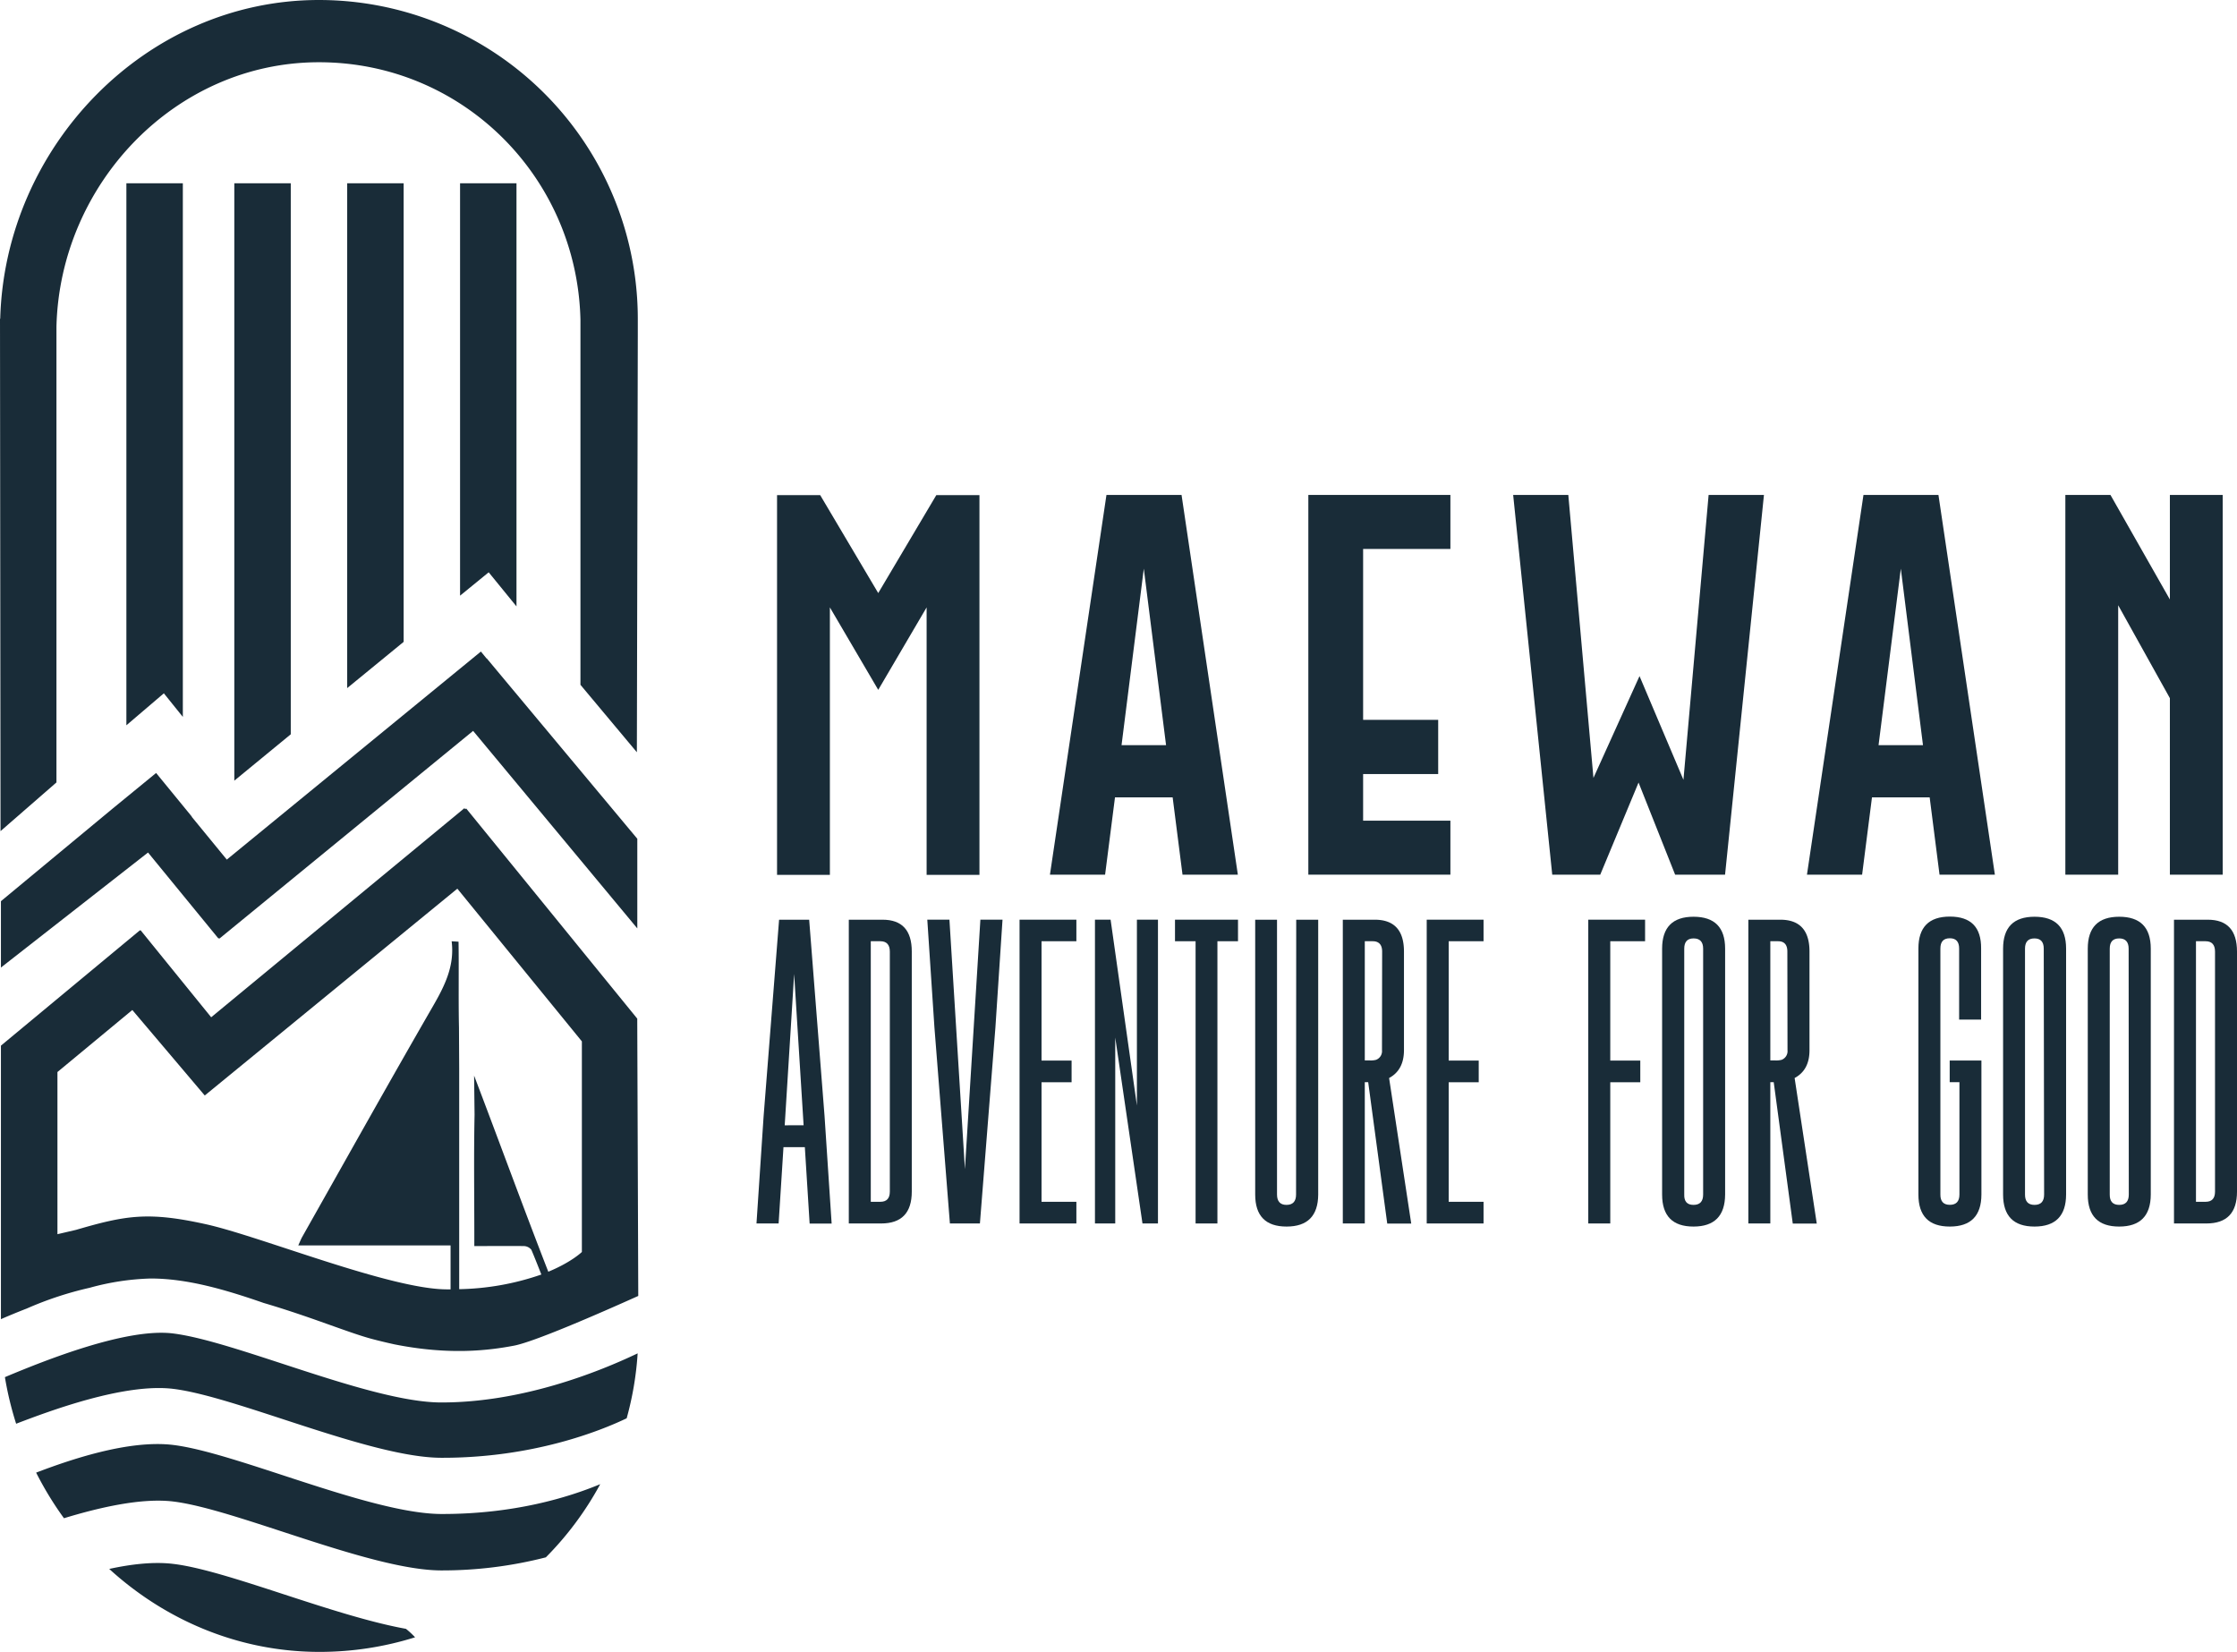
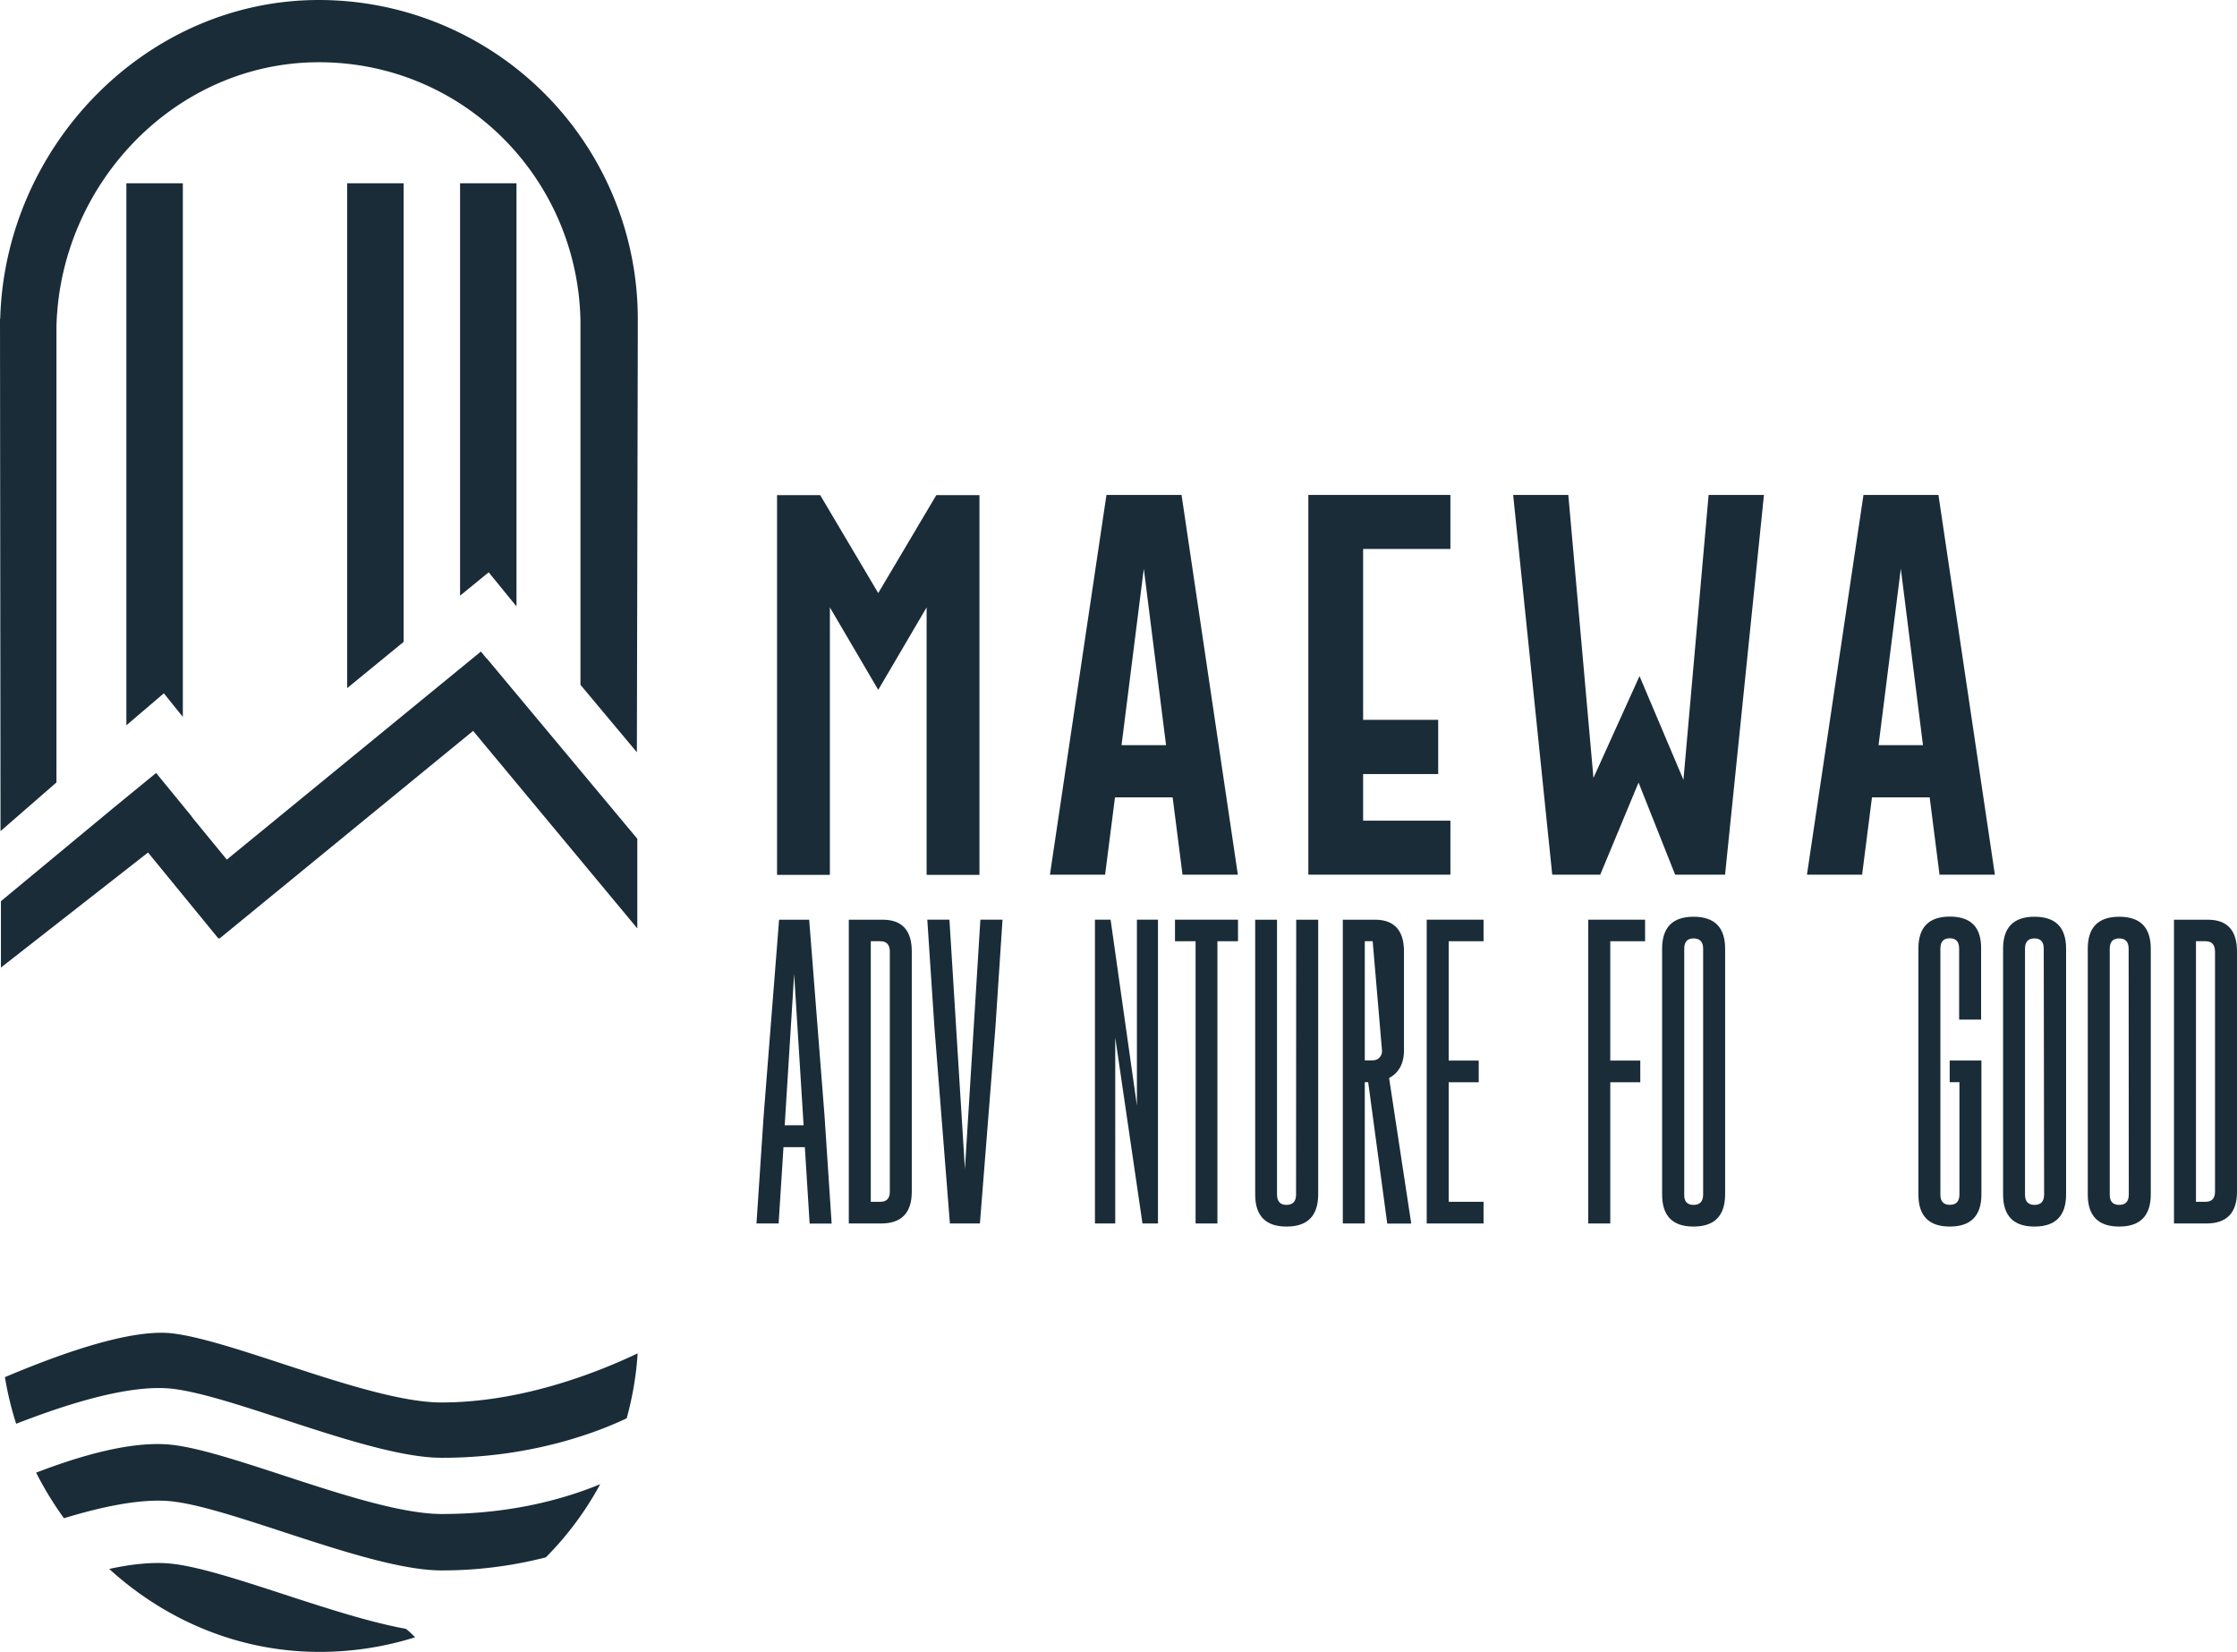
<svg xmlns="http://www.w3.org/2000/svg" id="Calque_1" data-name="Calque 1" viewBox="0 0 723.57 534.2" width="723.57" height="534.2">
  <defs>
    <style>.cls-1{fill:#192c38;}</style>
  </defs>
  <polygon class="cls-1" points="59.14 231.86 59.14 59.27 40.88 59.27 40.88 234.57 53 224.23 59.14 231.86" />
-   <polygon class="cls-1" points="75.79 59.27 75.79 252.48 94.05 237.48 94.05 59.27 75.79 59.27" />
  <polygon class="cls-1" points="112.3 59.27 112.3 222.54 130.56 207.59 130.56 59.27 112.3 59.27" />
  <polygon class="cls-1" points="167.06 196.12 167.06 59.27 148.81 59.27 148.81 192.65 158.07 185.09 167.06 196.12" />
-   <path class="cls-1" d="M150.79,261.47l-.3.24-.28-.33L68.31,329,45.48,300.86l-.12.1-.09-.1L.3,338.18v88.46c2.29-1,5.14-2.19,8.38-3.45A111.38,111.38,0,0,1,29,416.49a81.94,81.94,0,0,1,19.72-3c11.83,0,24.07,3.57,36.6,7.92,15.42,4.53,27.46,9.64,35.07,11.65,2,.53,4.47,1.13,7.2,1.73,17.68,3.52,30.33,2,38.62.43,6.45-1.21,26.82-10.06,40.24-16.09l-.33-89.69ZM177.35,411.3c-7.85-20.13-16.38-43.46-24-63.43l.15,12.63c-.27,13-.08,26-.08,39V403c5.58,0,10.81-.06,16,0a3.18,3.18,0,0,1,2.45,1.2c.65,1.48,1.89,4.58,3.23,8a85.39,85.39,0,0,1-26.57,4.74v-71.4l-.07-13.27c-.2-9.23,0-18.47-.14-27.71l-2.23-.14c1,8-2.28,14.49-6.14,21.16-14.26,24.71-28.17,49.62-42.2,74.46-.39.7-.68,1.45-1.27,2.74h49.26V417l-1.16,0c-18.36,0-60.36-17.17-78-21.07-18.56-4.1-25.75-2.92-42,1.83l-6,1.4V346.71L42.8,326.65,66.23,354.3l81.7-66.89,40.28,49.39v68.11S184.91,408.17,177.35,411.3Z" />
  <polygon class="cls-1" points="0.3 291.46 0.3 312.92 47.88 275.72 70.67 303.55 70.86 303.4 70.98 303.55 153.03 236.38 206.14 300.26 206.14 271.27 157.44 212.93 157.39 212.97 155.55 210.72 73.36 278.01 62.01 264.16 62.06 264.12 50.49 249.99 50.45 250.03 36.32 261.6 0.3 291.46" />
  <path class="cls-1" d="M55.87,431.25c-15-1.81-41.13,8.62-54.28,14.14a107.1,107.1,0,0,0,3.63,15.07c10.91-4.17,35-13.2,50.8-11.28,20.43,2.48,63.7,22.22,86.68,22.29,29.74.09,51.62-8.76,60-12.77a102.69,102.69,0,0,0,3.55-21c-13.16,6.27-37.71,15.95-63.7,15.88C119.56,453.47,76.3,433.73,55.87,431.25Z" />
  <path class="cls-1" d="M131.3,526.79c-23.89-4.32-57.86-18.94-75.28-21-6.37-.77-13.64.09-20.69,1.63,18.15,16.56,41.93,26.83,68,26.83a103.28,103.28,0,0,0,30.93-4.72A26.28,26.28,0,0,0,131.3,526.79Z" />
  <path class="cls-1" d="M56,467.32c-14.53-1.76-33.75,4.93-44.31,8.95a107.88,107.88,0,0,0,9,14.75c11.38-3.47,25.09-6.65,35.33-5.41,20.43,2.48,63.7,22.22,86.68,22.29a134.87,134.87,0,0,0,33.86-4.23A103.64,103.64,0,0,0,194.15,480c-10.18,4.24-27.88,9.72-51.45,9.65C119.72,489.54,76.45,469.8,56,467.32Z" />
  <path class="cls-1" d="M18.26,105.71c1.08-46.24,38.47-85.58,84.9-85.58s83.51,37.1,84.59,83.27V221.48L206,243.29l.3-135.25v-4.88A103.15,103.15,0,0,0,103.16,0C47.14,0,1.59,47.35.07,103.09H0L.17,268.8l18.09-15.75Z" />
  <polygon class="cls-1" points="316.81 282.95 316.81 160.14 302.85 160.14 284.07 191.81 265.3 160.14 251.34 160.14 251.34 282.95 268.43 282.95 268.43 196.44 284.07 223.11 299.72 196.44 299.72 282.95 316.81 282.95" />
  <path class="cls-1" d="M400.39,282.88,382.18,160.07H357.89L339.61,282.88h17.84l3.2-25H379.3l3.19,25ZM362.77,241l7.2-57.09,7.2,57.09Z" />
  <polygon class="cls-1" points="469.14 265.42 440.91 265.42 440.91 250.34 465.19 250.34 465.19 232.81 440.91 232.81 440.91 177.54 469.14 177.54 469.14 160.07 423.19 160.07 423.19 282.88 469.14 282.88 469.14 265.42" />
  <polygon class="cls-1" points="530 253.09 541.83 282.88 557.98 282.88 570.56 160.07 552.66 160.07 544.52 252.21 530.31 218.66 515.41 251.59 507.28 160.07 489.44 160.07 502.08 282.88 517.61 282.88 530 253.09" />
  <path class="cls-1" d="M602.75,160.07,584.47,282.88h17.84l3.19-25h18.66l3.19,25h17.9L627,160.07ZM607.63,241l7.2-57.09L622,241Z" />
-   <polygon class="cls-1" points="718.94 282.88 718.94 160.07 701.86 160.07 701.86 193.88 682.64 160.07 668.05 160.07 668.05 282.88 685.14 282.88 685.14 195.75 701.86 225.8 701.86 282.88 718.94 282.88" />
  <path class="cls-1" d="M261.73,297.45H252l-5,63.49-2.31,34.75h7.16L253.42,371h6.91l1.55,24.73H269l-2.3-34.85Zm-7.91,66.49L256.87,315l3.06,48.92Z" />
  <path class="cls-1" d="M285.47,297.45H274.55v98.24H285q9.92,0,9.92-10.31V307.76Q294.93,297.44,285.47,297.45Zm2.35,87.93q0,3.3-3.06,3.3h-3.1V304.41h3.1c2,0,3.06,1.11,3.06,3.35Z" />
  <polygon class="cls-1" points="312.11 378.12 307.1 297.44 299.94 297.44 302.24 332.2 307.25 395.69 316.96 395.69 321.97 332.3 324.27 297.44 317.11 297.44 312.11 378.12" />
-   <polygon class="cls-1" points="329.78 395.69 348.16 395.69 348.16 388.68 336.89 388.68 336.89 350.02 346.61 350.02 346.61 343.01 336.89 343.01 336.89 304.41 348.16 304.41 348.16 297.44 329.78 297.44 329.78 395.69" />
  <polygon class="cls-1" points="367.74 357.54 359.23 297.44 354.17 297.44 354.17 395.69 360.73 395.69 360.73 335.55 369.54 395.69 374.55 395.69 374.55 297.44 367.74 297.44 367.74 357.54" />
  <polygon class="cls-1" points="380.06 304.41 386.72 304.41 386.72 395.69 393.78 395.69 393.78 304.41 400.44 304.41 400.44 297.44 380.06 297.44 380.06 304.41" />
  <path class="cls-1" d="M419.22,386.33q0,3.35-3.11,3.35c-2,0-3.05-1.12-3.05-3.35V297.45H406v88.88q0,10.37,10.16,10.36t10.22-10.36V297.45h-7.11Z" />
-   <path class="cls-1" d="M454.12,339.66v-31.9q0-10.32-9.47-10.31H434.34v98.24h7.11V350h1.1l6.16,45.72h7.76l-7.16-47.07Q454.11,346.07,454.12,339.66Zm-7.11,0a3,3,0,0,1-1.91,3.1,6.7,6.7,0,0,1-2.05.2h-1.6V304.41H444c2,0,3.06,1.11,3.06,3.35Z" />
+   <path class="cls-1" d="M454.12,339.66v-31.9q0-10.32-9.47-10.31H434.34v98.24h7.11V350h1.1l6.16,45.72h7.76l-7.16-47.07Q454.11,346.07,454.12,339.66Zm-7.11,0a3,3,0,0,1-1.91,3.1,6.7,6.7,0,0,1-2.05.2h-1.6V304.41H444Z" />
  <polygon class="cls-1" points="461.48 395.69 479.86 395.69 479.86 388.68 468.59 388.68 468.59 350.02 478.3 350.02 478.3 343.01 468.59 343.01 468.59 304.41 479.86 304.41 479.86 297.44 461.48 297.44 461.48 395.69" />
  <polygon class="cls-1" points="513.73 395.69 520.85 395.69 520.85 350.02 530.56 350.02 530.56 343.01 520.85 343.01 520.85 304.41 532.11 304.41 532.11 297.44 513.73 297.44 513.73 395.69" />
  <path class="cls-1" d="M547.78,296.49q-10.15,0-10.16,10.32v79.52q0,10.37,10.16,10.36T558,386.33V306.81Q558,296.49,547.78,296.49Zm3.11,89.84q0,3.35-3.11,3.35t-3-3.35V306.81c0-2.2,1-3.31,3-3.31h.05c2,0,3.06,1.11,3.06,3.31Z" />
-   <path class="cls-1" d="M585.29,339.66v-31.9q0-10.32-9.46-10.31H565.51v98.24h7.11V350h1.1l6.16,45.72h7.76l-7.16-47.07Q585.3,346.07,585.29,339.66Zm-7.11,0a3,3,0,0,1-1.9,3.1,6.78,6.78,0,0,1-2.06.2h-1.6V304.41h2.51c2,0,3,1.11,3,3.35Z" />
  <path class="cls-1" d="M630.69,296.44q-10.17,0-10.17,10.32v79.57q0,10.37,10.17,10.36t10.21-10.36V343H630.64v7h3.15v36.31q0,3.35-3.1,3.35t-3.06-3.35V306.76c0-2.2,1-3.31,3.06-3.31h0c2,0,3,1.11,3,3.31v23h7.11v-23Q640.9,296.44,630.69,296.44Z" />
  <path class="cls-1" d="M658.08,296.49q-10.17,0-10.17,10.32v79.52q0,10.37,10.17,10.36t10.21-10.36V306.81Q668.29,296.49,658.08,296.49Zm3.1,89.84q0,3.35-3.1,3.35T655,386.33V306.81c0-2.2,1-3.31,3.06-3.31h0c2,0,3,1.11,3,3.31Z" />
  <path class="cls-1" d="M685.47,296.49q-10.17,0-10.17,10.32v79.52q0,10.37,10.17,10.36t10.21-10.36V306.81Q695.68,296.49,685.47,296.49Zm3.1,89.84q0,3.35-3.1,3.35t-3.06-3.35V306.81c0-2.2,1-3.31,3.06-3.31h0c2,0,3.05,1.11,3.05,3.31Z" />
  <path class="cls-1" d="M714.11,297.45H703.19v98.24h10.47q9.92,0,9.91-10.31V307.76Q723.57,297.44,714.11,297.45Zm2.35,87.93q0,3.3-3.05,3.3H710.3V304.41h3.11c2,0,3.05,1.11,3.05,3.35Z" />
</svg>